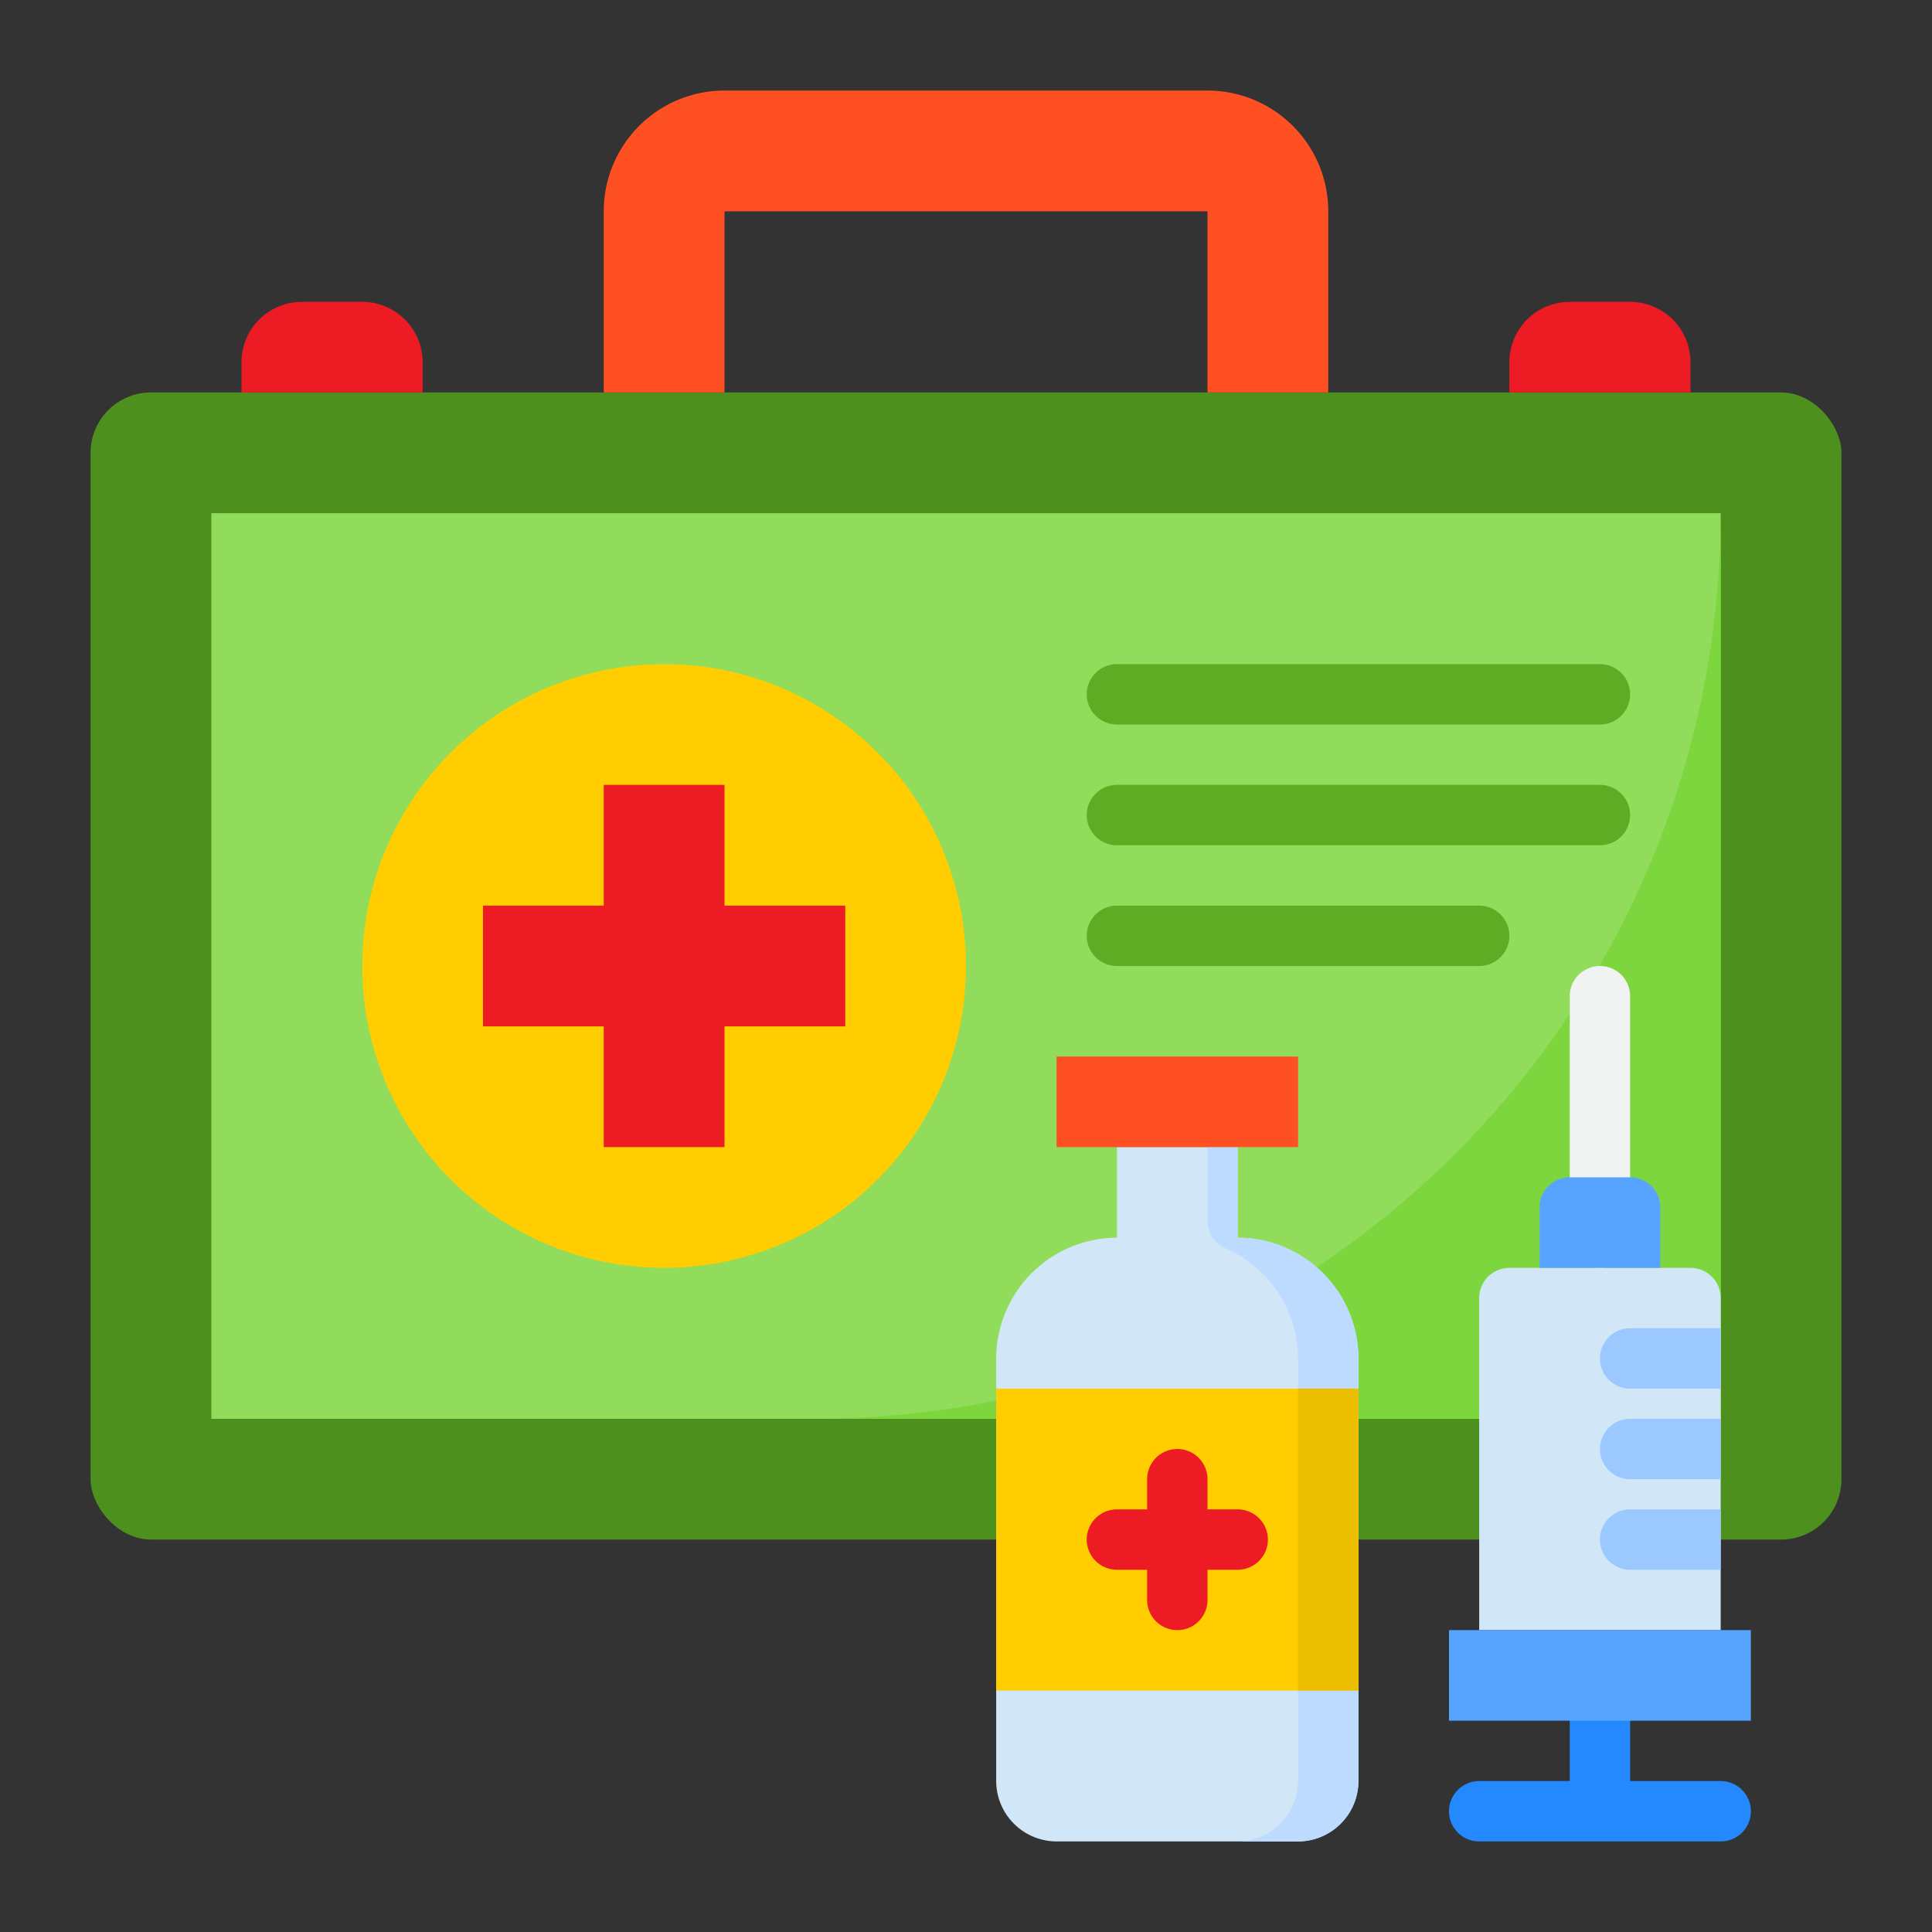
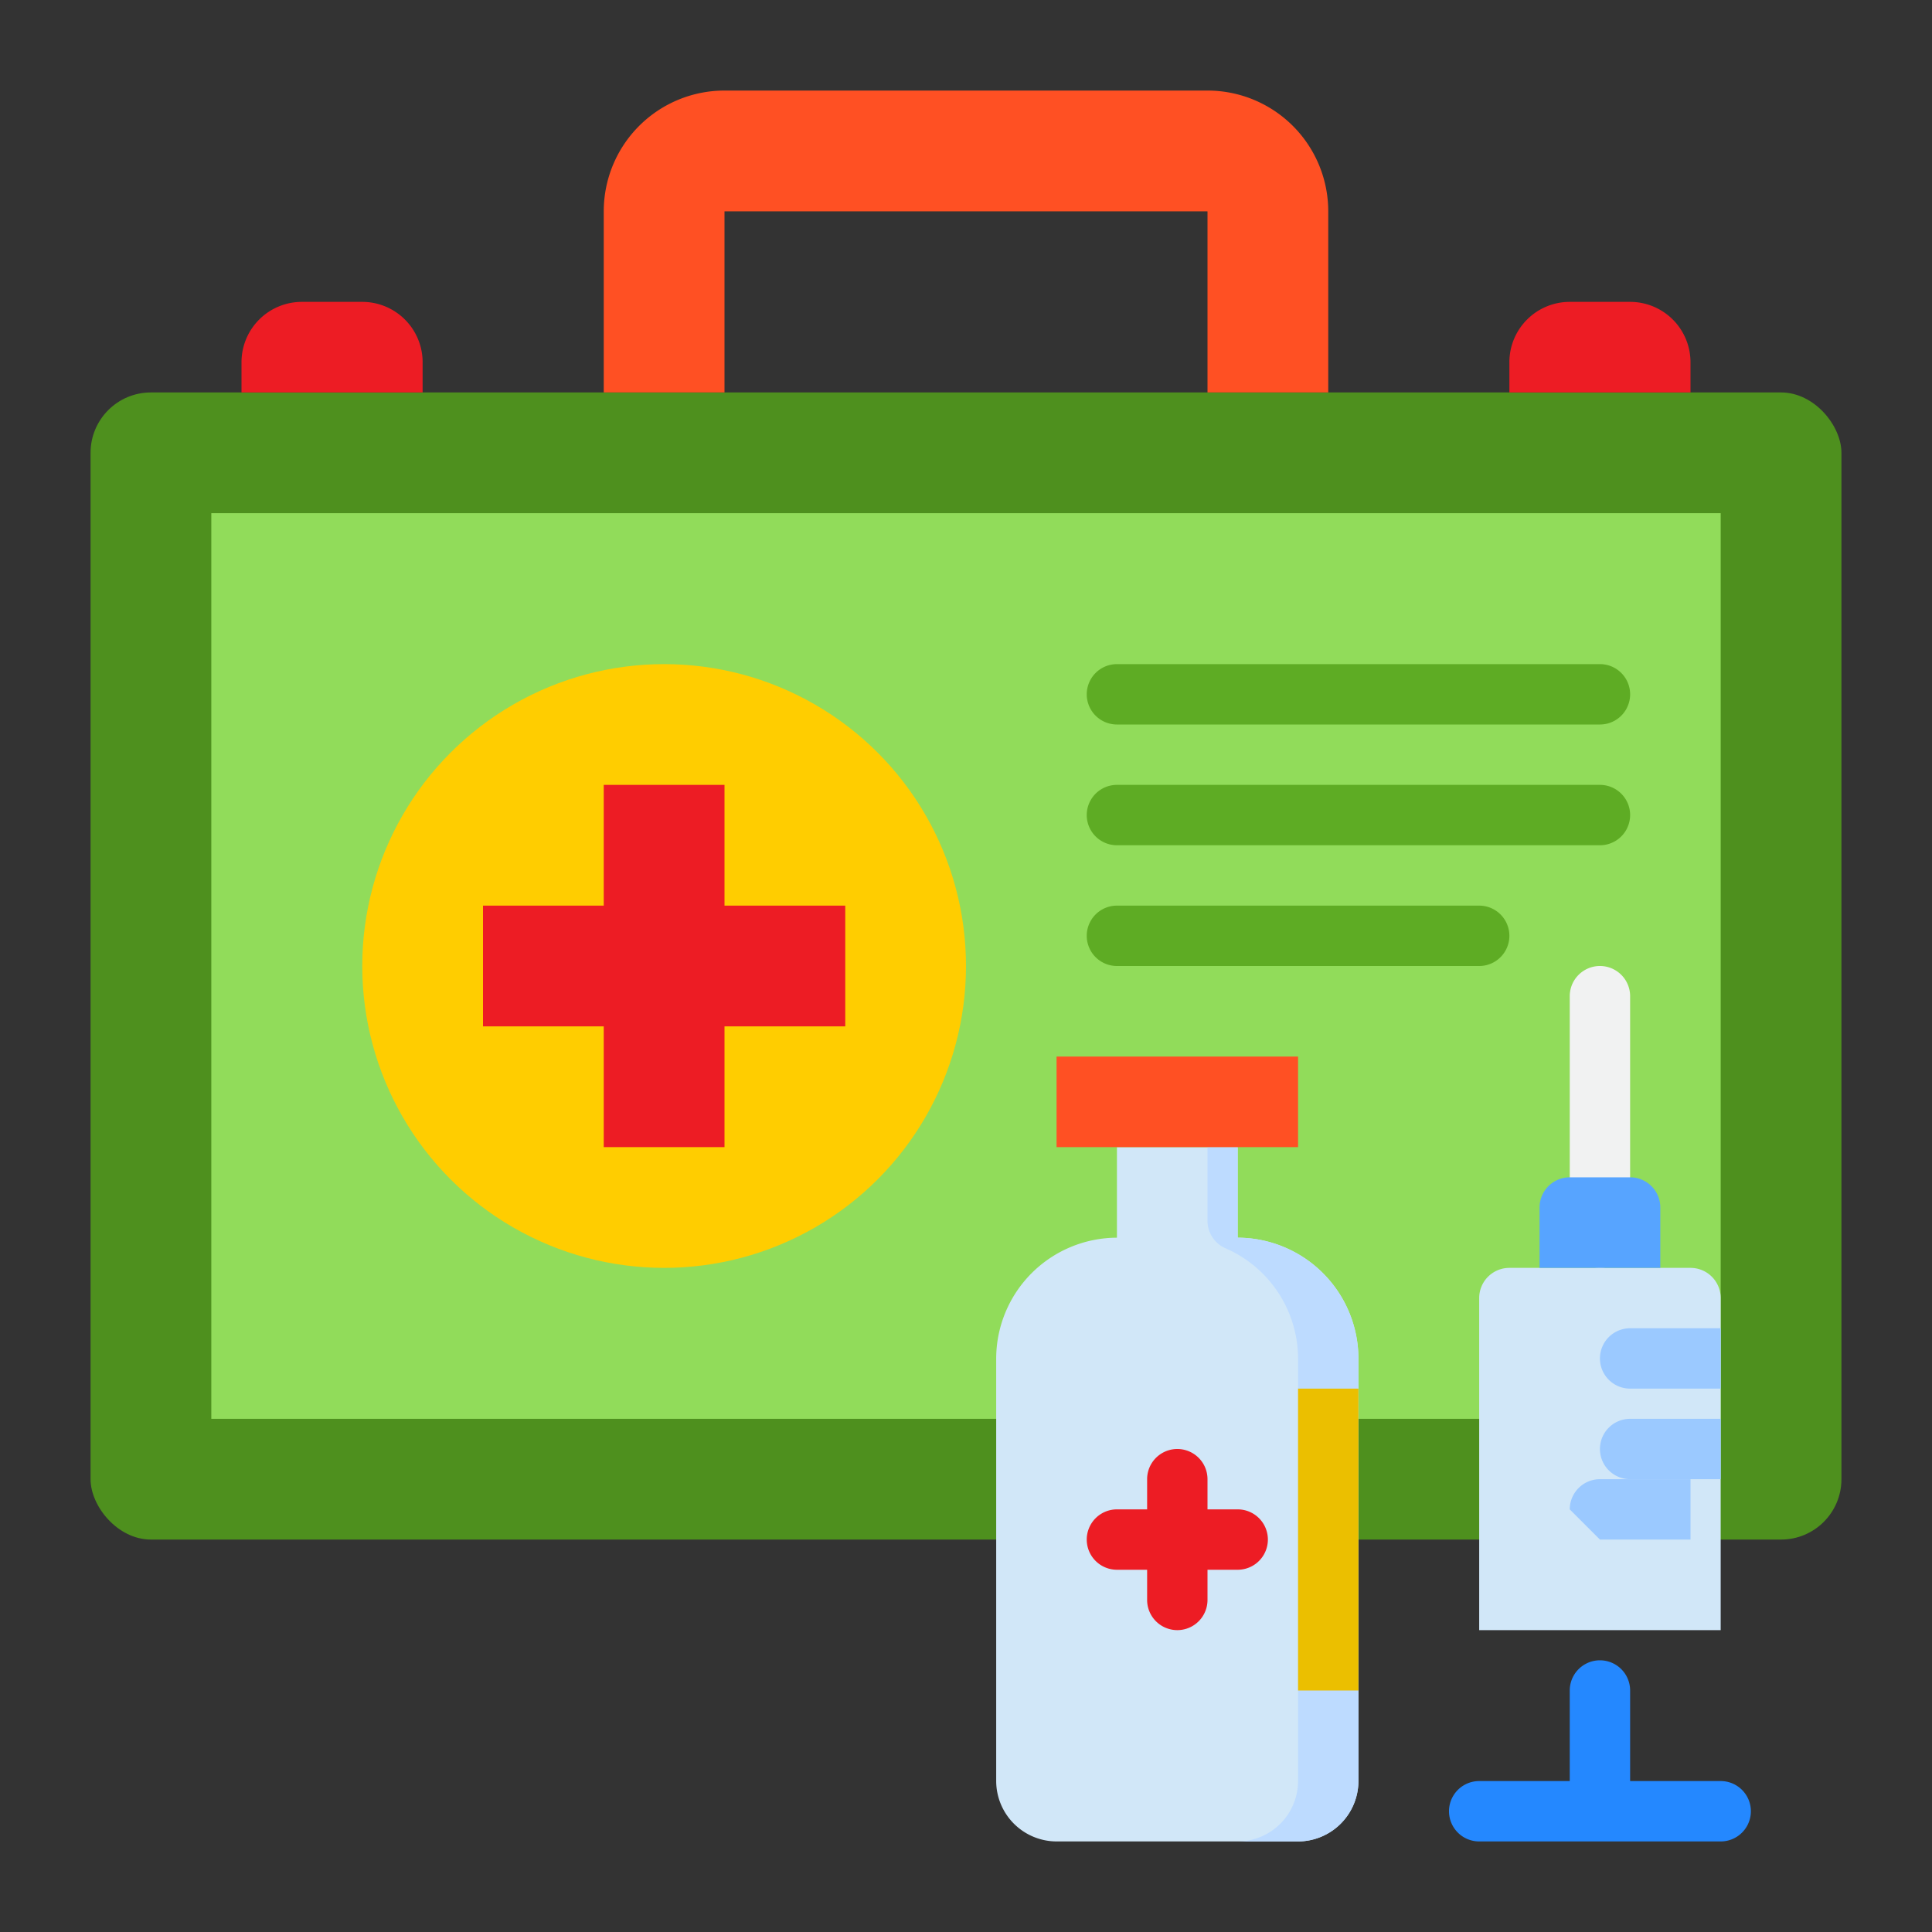
<svg xmlns="http://www.w3.org/2000/svg" width="1024" height="1024" viewBox="0 0 64 64">
  <rect x="0" y="0" width="64" height="64" fill="#333333" stroke="none" />
  <g id="Layer_9" data-name="Layer 9">
    <rect fill="#4e901e" height="38" rx="2" width="58" x="3" y="13" />
    <path d="m7 17h50v30h-50z" fill="#91dc5a" />
-     <path d="m27 47h30v-30a30 30 0 0 1 -30 30z" fill="#7ed63e" />
    <path d="m57 43v11h-8v-11a1 1 0 0 1 1-1h6a1 1 0 0 1 1 1z" fill="#d1e7f8" />
    <path d="m24 7h16v6h4v-6a4 4 0 0 0 -4-4h-16a4 4 0 0 0 -4 4v6h4z" fill="#ff5023" />
    <circle cx="22" cy="32" fill="#ffcd00" r="10" />
    <g fill="#ed1c24">
      <path d="m20 26v4h-4v4h4v4h4v-4h4v-4h-4v-4z" />
      <path d="m56 12a2 2 0 0 0 -2-2h-2a2 2 0 0 0 -2 2v1h6z" />
      <path d="m14 12a2 2 0 0 0 -2-2h-2a2 2 0 0 0 -2 2v1h6z" />
    </g>
    <path d="m41 41v-3h-4v3a4.012 4.012 0 0 0 -4 4v14a2.006 2.006 0 0 0 2 2h8a2.006 2.006 0 0 0 2-2v-14a4.012 4.012 0 0 0 -4-4z" fill="#d1e7f8" />
    <path d="m41 41v-3h-1v2.442a.993.993 0 0 0 .595.908 3.994 3.994 0 0 1 2.405 3.65v14a2.006 2.006 0 0 1 -2 2h2a2.006 2.006 0 0 0 2-2v-14a4.012 4.012 0 0 0 -4-4z" fill="#bddbff" />
    <path d="m43 38v-3h-8v3h2 4z" fill="#ff5023" />
-     <path d="m33 46h12v10h-12z" fill="#ffcd00" />
    <path d="m43 46h2v10h-2z" fill="#ebbf00" />
    <path d="m41 50h-1v-1a1 1 0 0 0 -2 0v1h-1a1 1 0 0 0 0 2h1v1a1 1 0 0 0 2 0v-1h1a1 1 0 0 0 0-2z" fill="#ed1c24" />
    <path d="m53 42a1 1 0 0 0 1-1v-8a1 1 0 0 0 -2 0v8a1 1 0 0 0 1 1z" fill="#f1f2f2" />
    <path d="m53 45a1 1 0 0 0 1 1h3v-2h-3a1 1 0 0 0 -1 1z" fill="#9bc9ff" />
    <path d="m53 48a1 1 0 0 0 1 1h3v-2h-3a1 1 0 0 0 -1 1z" fill="#9bc9ff" />
-     <path d="m53 51a1 1 0 0 0 1 1h3v-2h-3a1 1 0 0 0 -1 1z" fill="#9bc9ff" />
+     <path d="m53 51h3v-2h-3a1 1 0 0 0 -1 1z" fill="#9bc9ff" />
    <path d="m57 59h-3v-3a1 1 0 0 0 -2 0v3h-3a1 1 0 0 0 0 2h8a1 1 0 0 0 0-2z" fill="#2488ff" />
    <path d="m53 22h-16a1 1 0 0 0 0 2h16a1 1 0 0 0 0-2z" fill="#5eac24" />
    <path d="m53 26h-16a1 1 0 0 0 0 2h16a1 1 0 0 0 0-2z" fill="#5eac24" />
    <path d="m49 30h-12a1 1 0 0 0 0 2h12a1 1 0 0 0 0-2z" fill="#5eac24" />
    <path d="m55 40a1 1 0 0 0 -1-1h-2a1 1 0 0 0 -1 1v2h4z" fill="#57a4ff" />
-     <path d="m48 54v3h5 5v-3h-1-8z" fill="#57a4ff" />
  </g>
</svg>